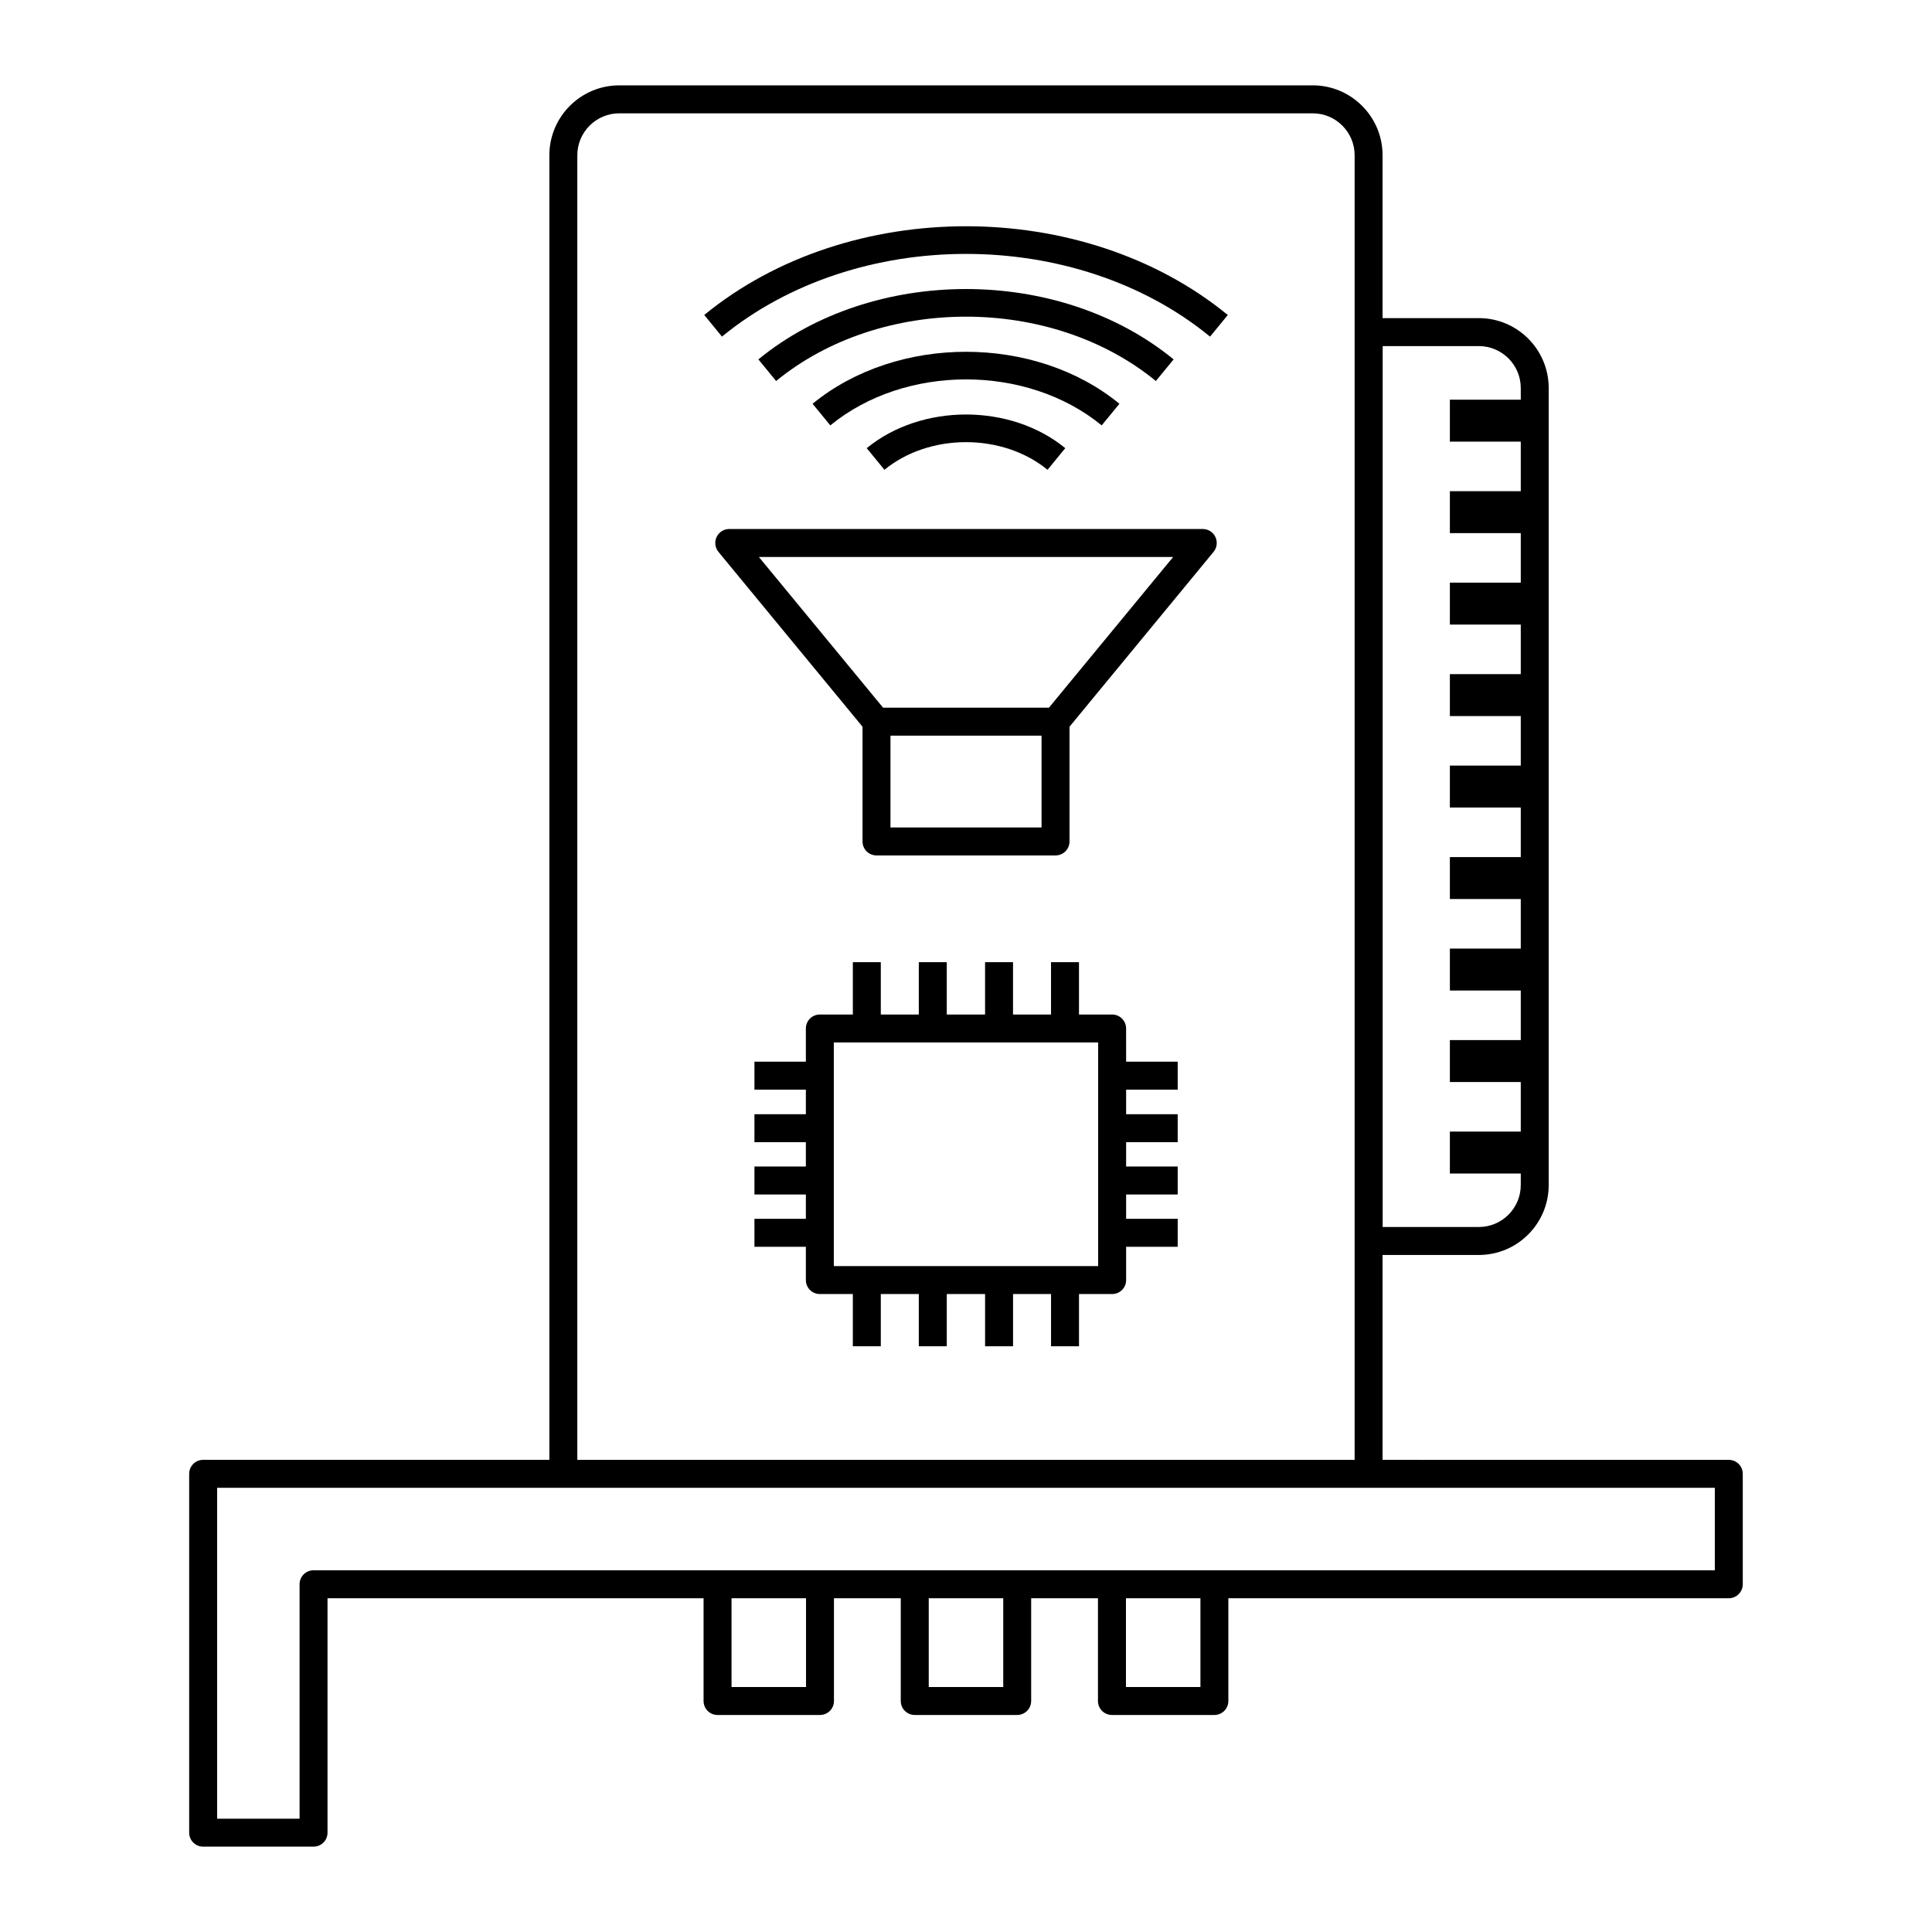
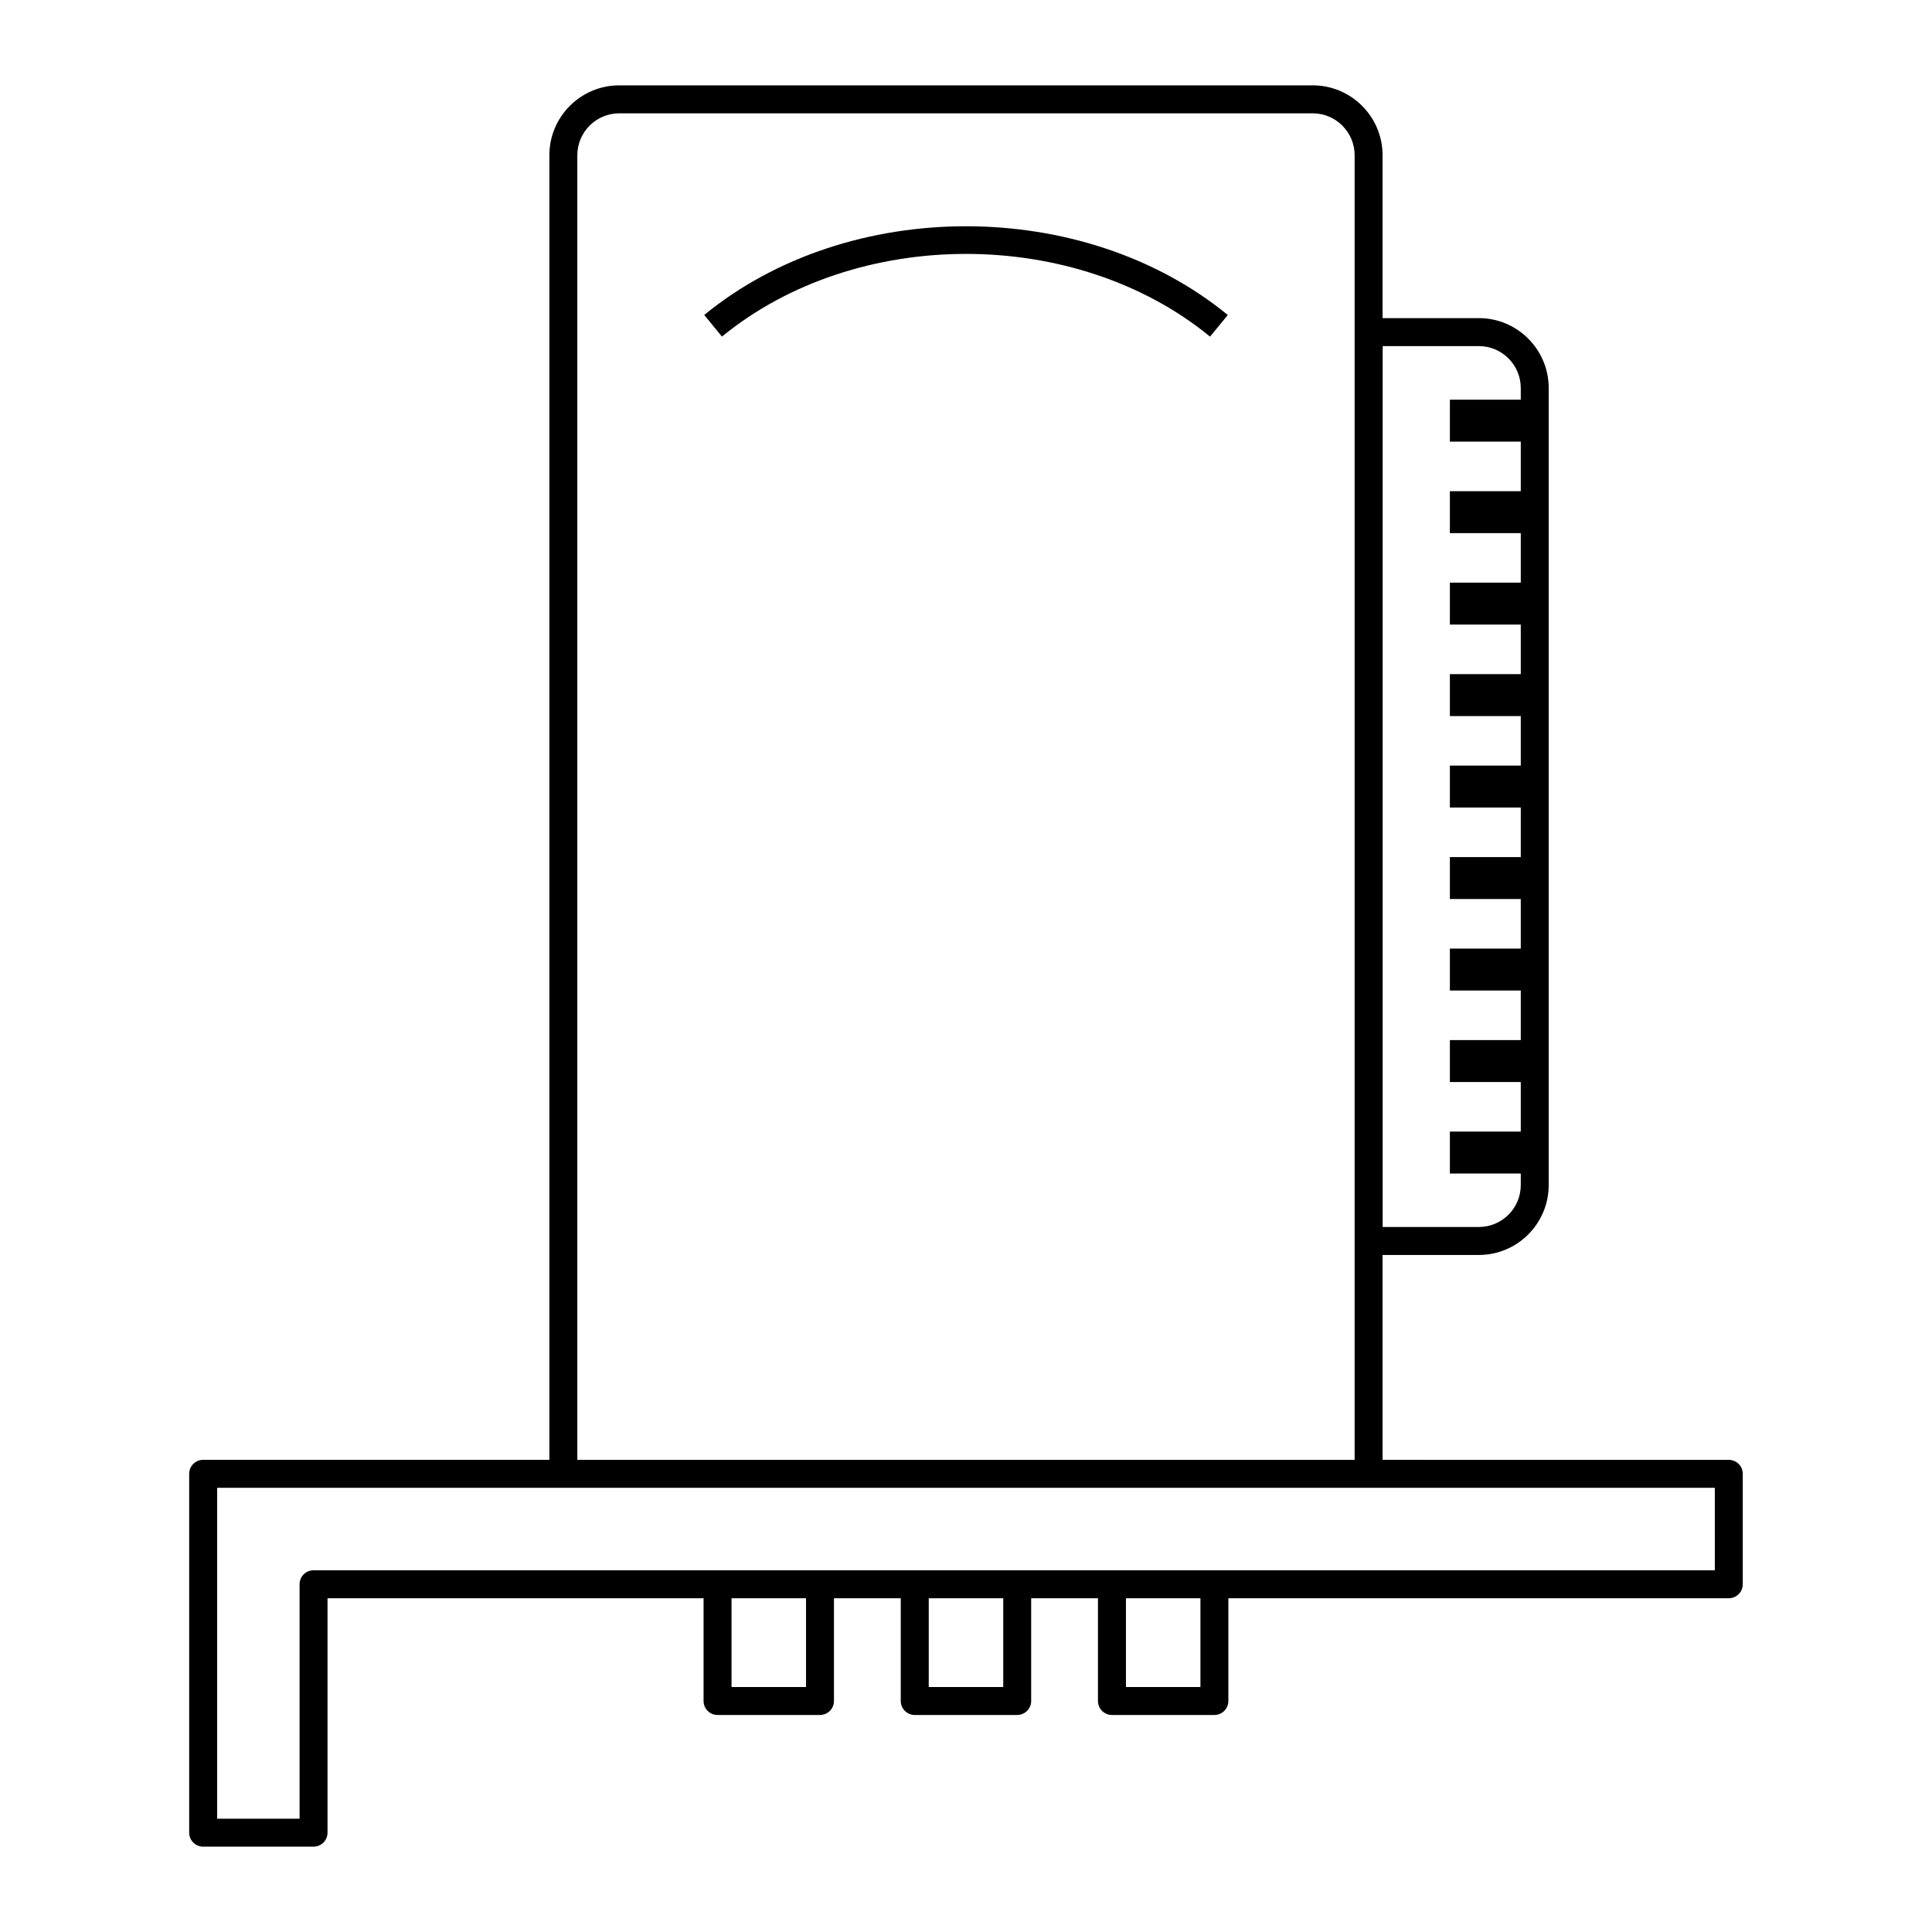
<svg xmlns="http://www.w3.org/2000/svg" fill="#000000" width="800px" height="800px" version="1.1" viewBox="144 144 512 512">
  <g>
    <path d="m330.63 227.47 4.695 5.731c35.664-29.215 93.691-29.223 129.35 0.008l4.703-5.731c-38.262-31.359-100.5-31.352-138.75-0.008z" />
-     <path d="m455.02 239.24c-30.344-24.859-79.703-24.852-110.04 0l4.695 5.731c27.746-22.727 72.887-22.742 100.64 0z" />
-     <path d="m440.66 251c-22.414-18.363-58.887-18.363-81.316 0l4.695 5.731c19.84-16.25 52.094-16.25 71.918 0z" />
-     <path d="m378.39 268.5c11.918-9.773 31.312-9.762 43.215 0l4.703-5.731c-14.508-11.895-38.102-11.895-52.621 0z" />
    <path d="m491.88 166.62h-183.77c-10.211 0-18.523 8.305-18.523 18.523v345.73h-91.75c-2.047 0-3.703 1.656-3.703 3.703v95.102c0 2.047 1.656 3.703 3.703 3.703h29.258c2.047 0 3.703-1.656 3.703-3.703v-62.129h99.656v27.234c0 2.047 1.656 3.703 3.703 3.703h27.148c2.047 0 3.703-1.656 3.703-3.703v-27.234h17.703v27.234c0 2.047 1.656 3.703 3.703 3.703h27.152c2.047 0 3.703-1.656 3.703-3.703v-27.234h17.703v27.234c0 2.047 1.656 3.703 3.703 3.703h27.148c2.047 0 3.703-1.656 3.703-3.703v-27.234h132.62c2.047 0 3.703-1.656 3.703-3.703v-29.266c0-2.047-1.656-3.703-3.703-3.703l-91.754-0.004v-54.293h25.504c10.215 0 18.523-8.305 18.523-18.523v-211.23c0-10.215-8.305-18.523-18.523-18.523h-25.504v-43.168c0-10.215-8.305-18.52-18.52-18.52zm18.543 69.098h25.484c6.129 0 11.113 4.984 11.113 11.113v3.09h-18.789v11.113h18.789v13.133h-18.789v11.113h18.789v13.133h-18.789v11.113h18.789v13.125h-18.789v11.113h18.789v13.133h-18.789v11.113h18.789v13.133h-18.789v11.113h18.789v13.133h-18.789v11.113h18.789v13.133h-18.789v11.113h18.789v13.133h-18.789v11.113h18.789v3.066c0 6.129-4.984 11.113-11.113 11.113h-25.484zm-152.82 355.36h-19.738v-23.527h19.738zm52.266 0h-19.742v-23.527h19.742zm52.258 0h-19.738v-23.527h19.738zm136.32-30.938h-371.35c-2.047 0-3.703 1.656-3.703 3.703v62.129l-21.848 0.004v-87.691h396.9zm-301.45-29.266v-345.73c0-6.129 4.984-11.113 11.113-11.113h183.77c6.129 0 11.113 4.984 11.113 11.113v345.73z" />
-     <path d="m442.43 416.56c0-2.047-1.656-3.703-3.703-3.703h-8.785v-13.871h-7.41v13.871h-10.07v-13.871h-7.41v13.871h-10.152l0.004-13.871h-7.41v13.871h-10.074v-13.871h-7.41v13.871h-8.746c-2.047 0-3.703 1.656-3.703 3.703v8.797h-13.629v7.41h13.629v6.519h-13.629v7.41h13.629v6.445h-13.629v7.41h13.629v6.445h-13.629v7.41h13.629v8.828c0 2.047 1.656 3.703 3.703 3.703h8.746v13.84h7.41v-13.84h10.074v13.84h7.41v-13.84h10.152v13.84h7.41v-13.84h10.07v13.84h7.41v-13.84h8.785c2.047 0 3.703-1.656 3.703-3.703v-8.828h13.668v-7.41h-13.668v-6.445h13.668v-7.41h-13.668v-6.445h13.668v-7.41h-13.668v-6.519h13.668v-7.41h-13.668zm-7.406 62.969h-70.055v-59.266h70.055z" />
-     <path d="m462.75 284.19h-125.49c-1.434 0-2.738 0.824-3.352 2.129-0.613 1.297-0.418 2.828 0.492 3.938l38.176 46.328v30.41c0 2.047 1.656 3.703 3.703 3.703h47.449c2.047 0 3.703-1.656 3.703-3.703v-30.41l38.172-46.328c0.91-1.105 1.105-2.641 0.492-3.938-0.602-1.305-1.914-2.129-3.344-2.129zm-42.727 79.094h-40.039v-24.332h40.039zm1.953-31.738h-43.949l-32.918-39.945h109.79z" />
  </g>
</svg>